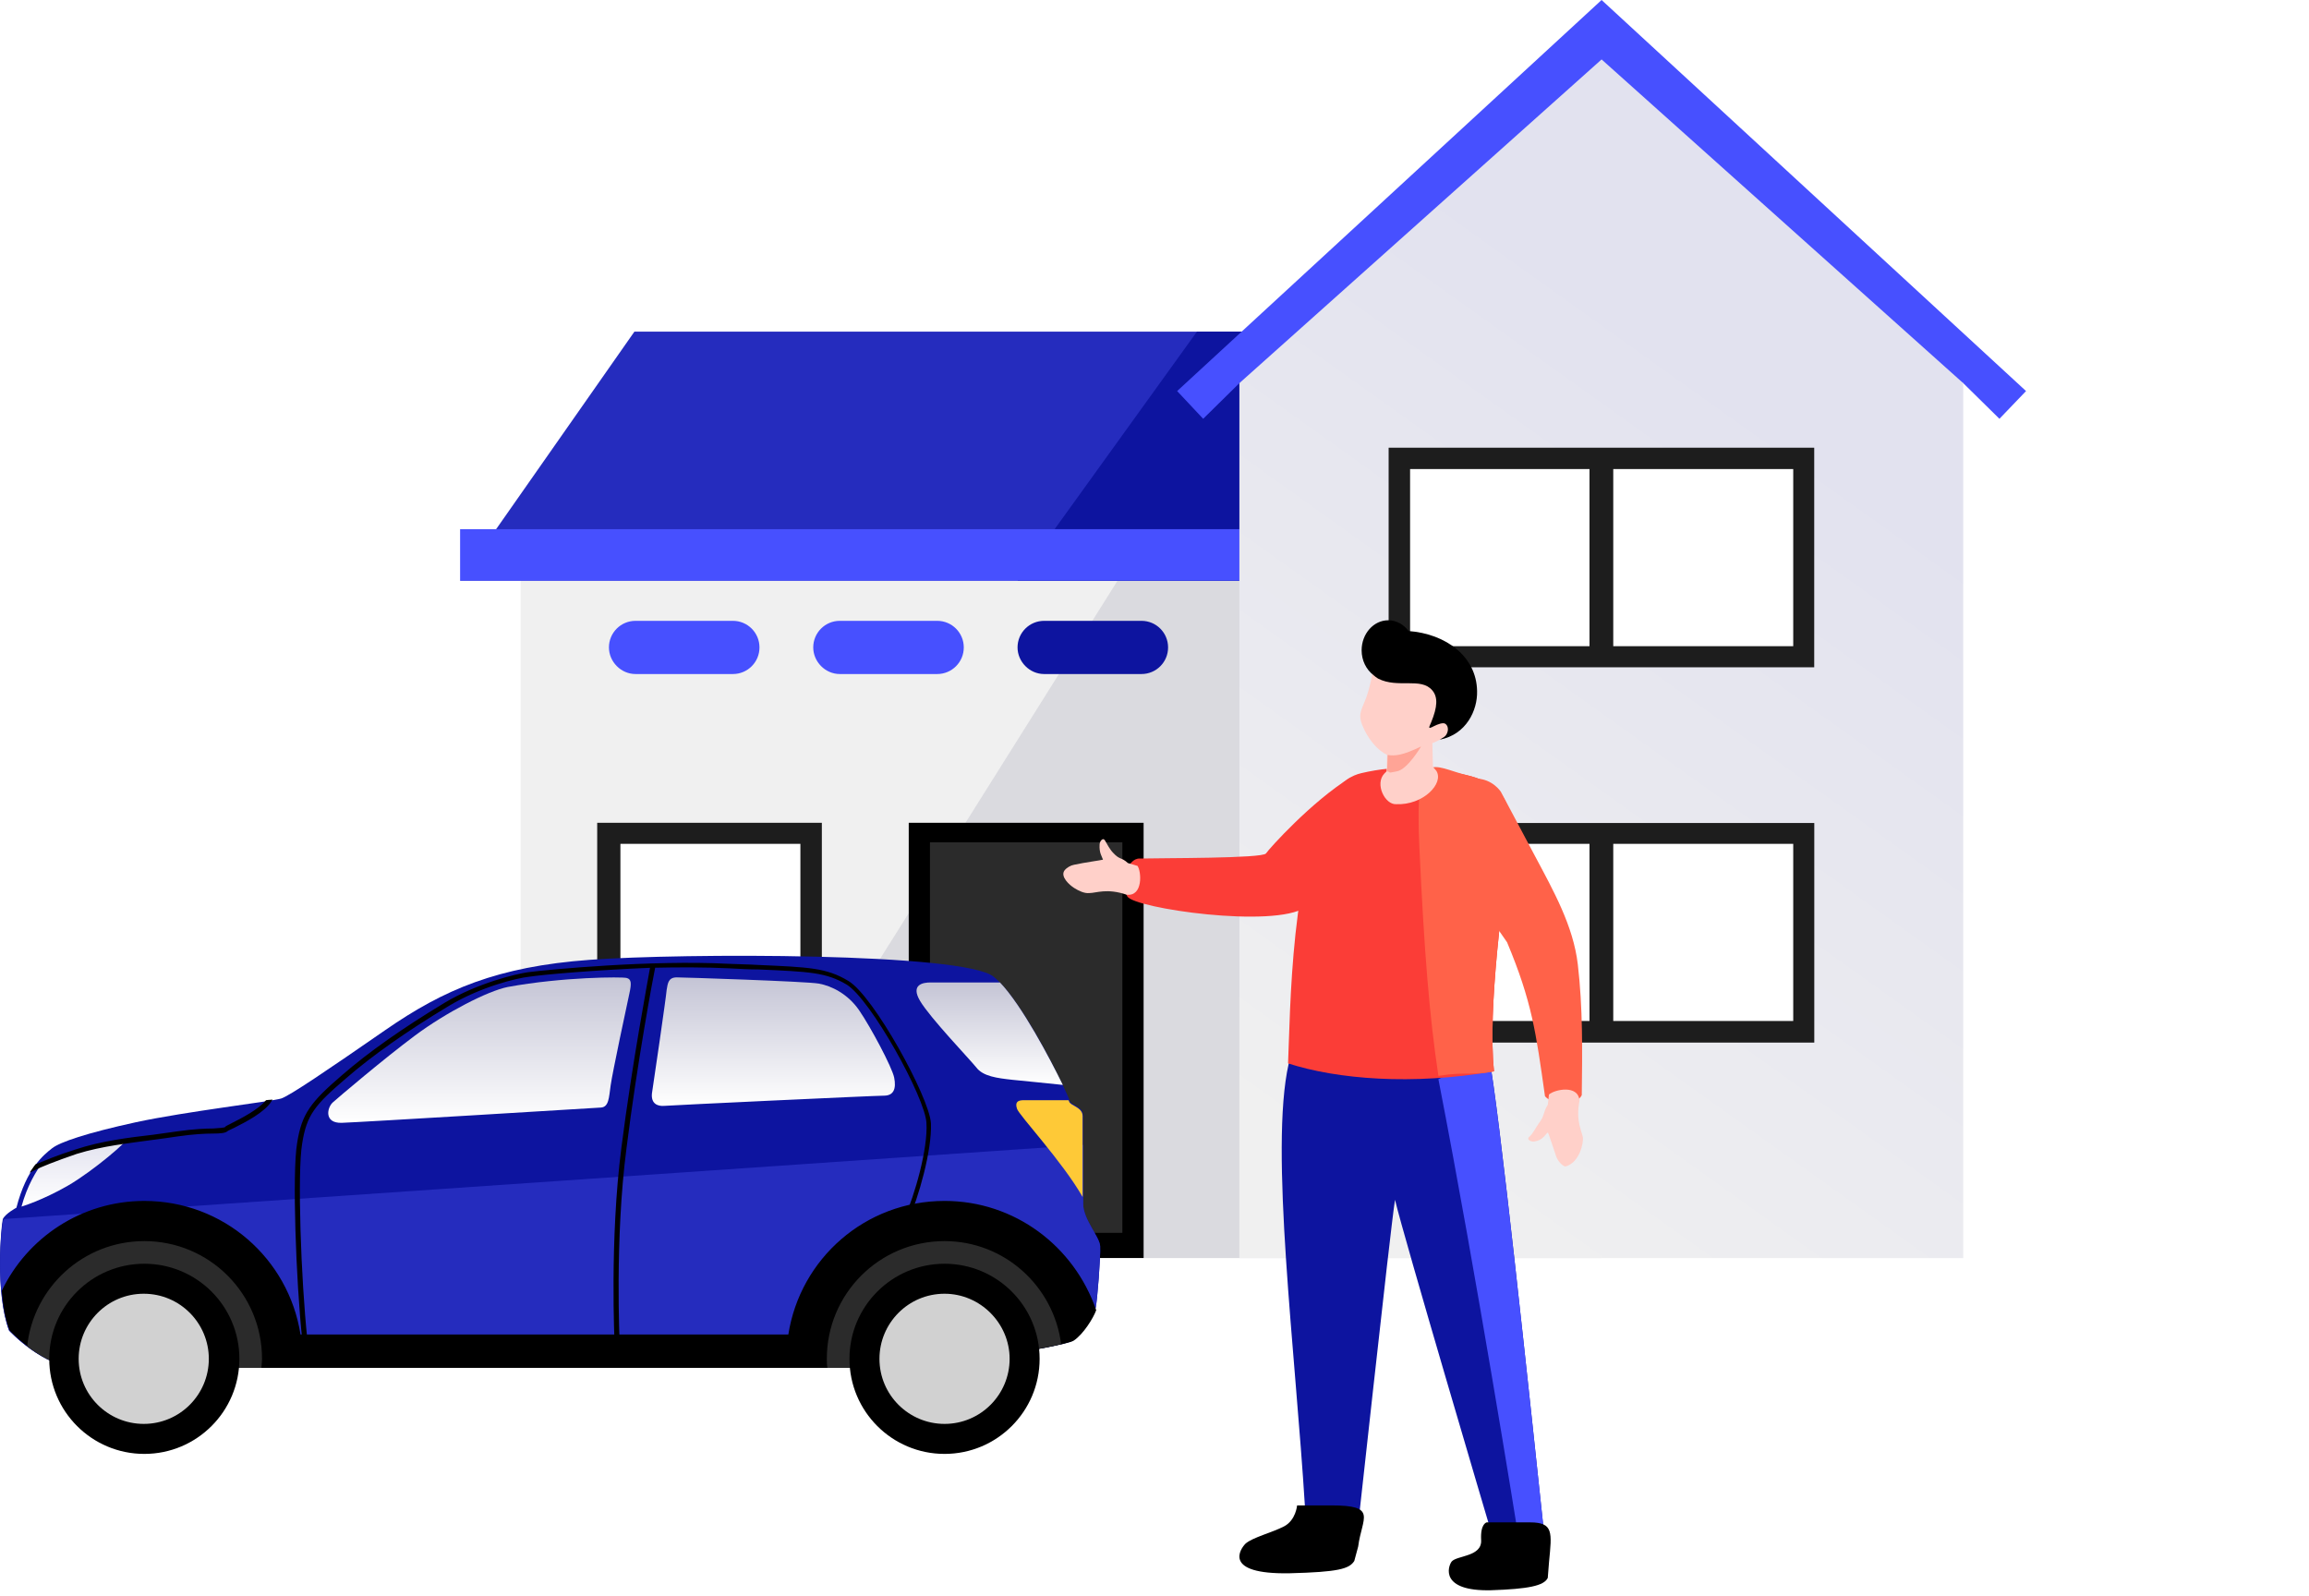
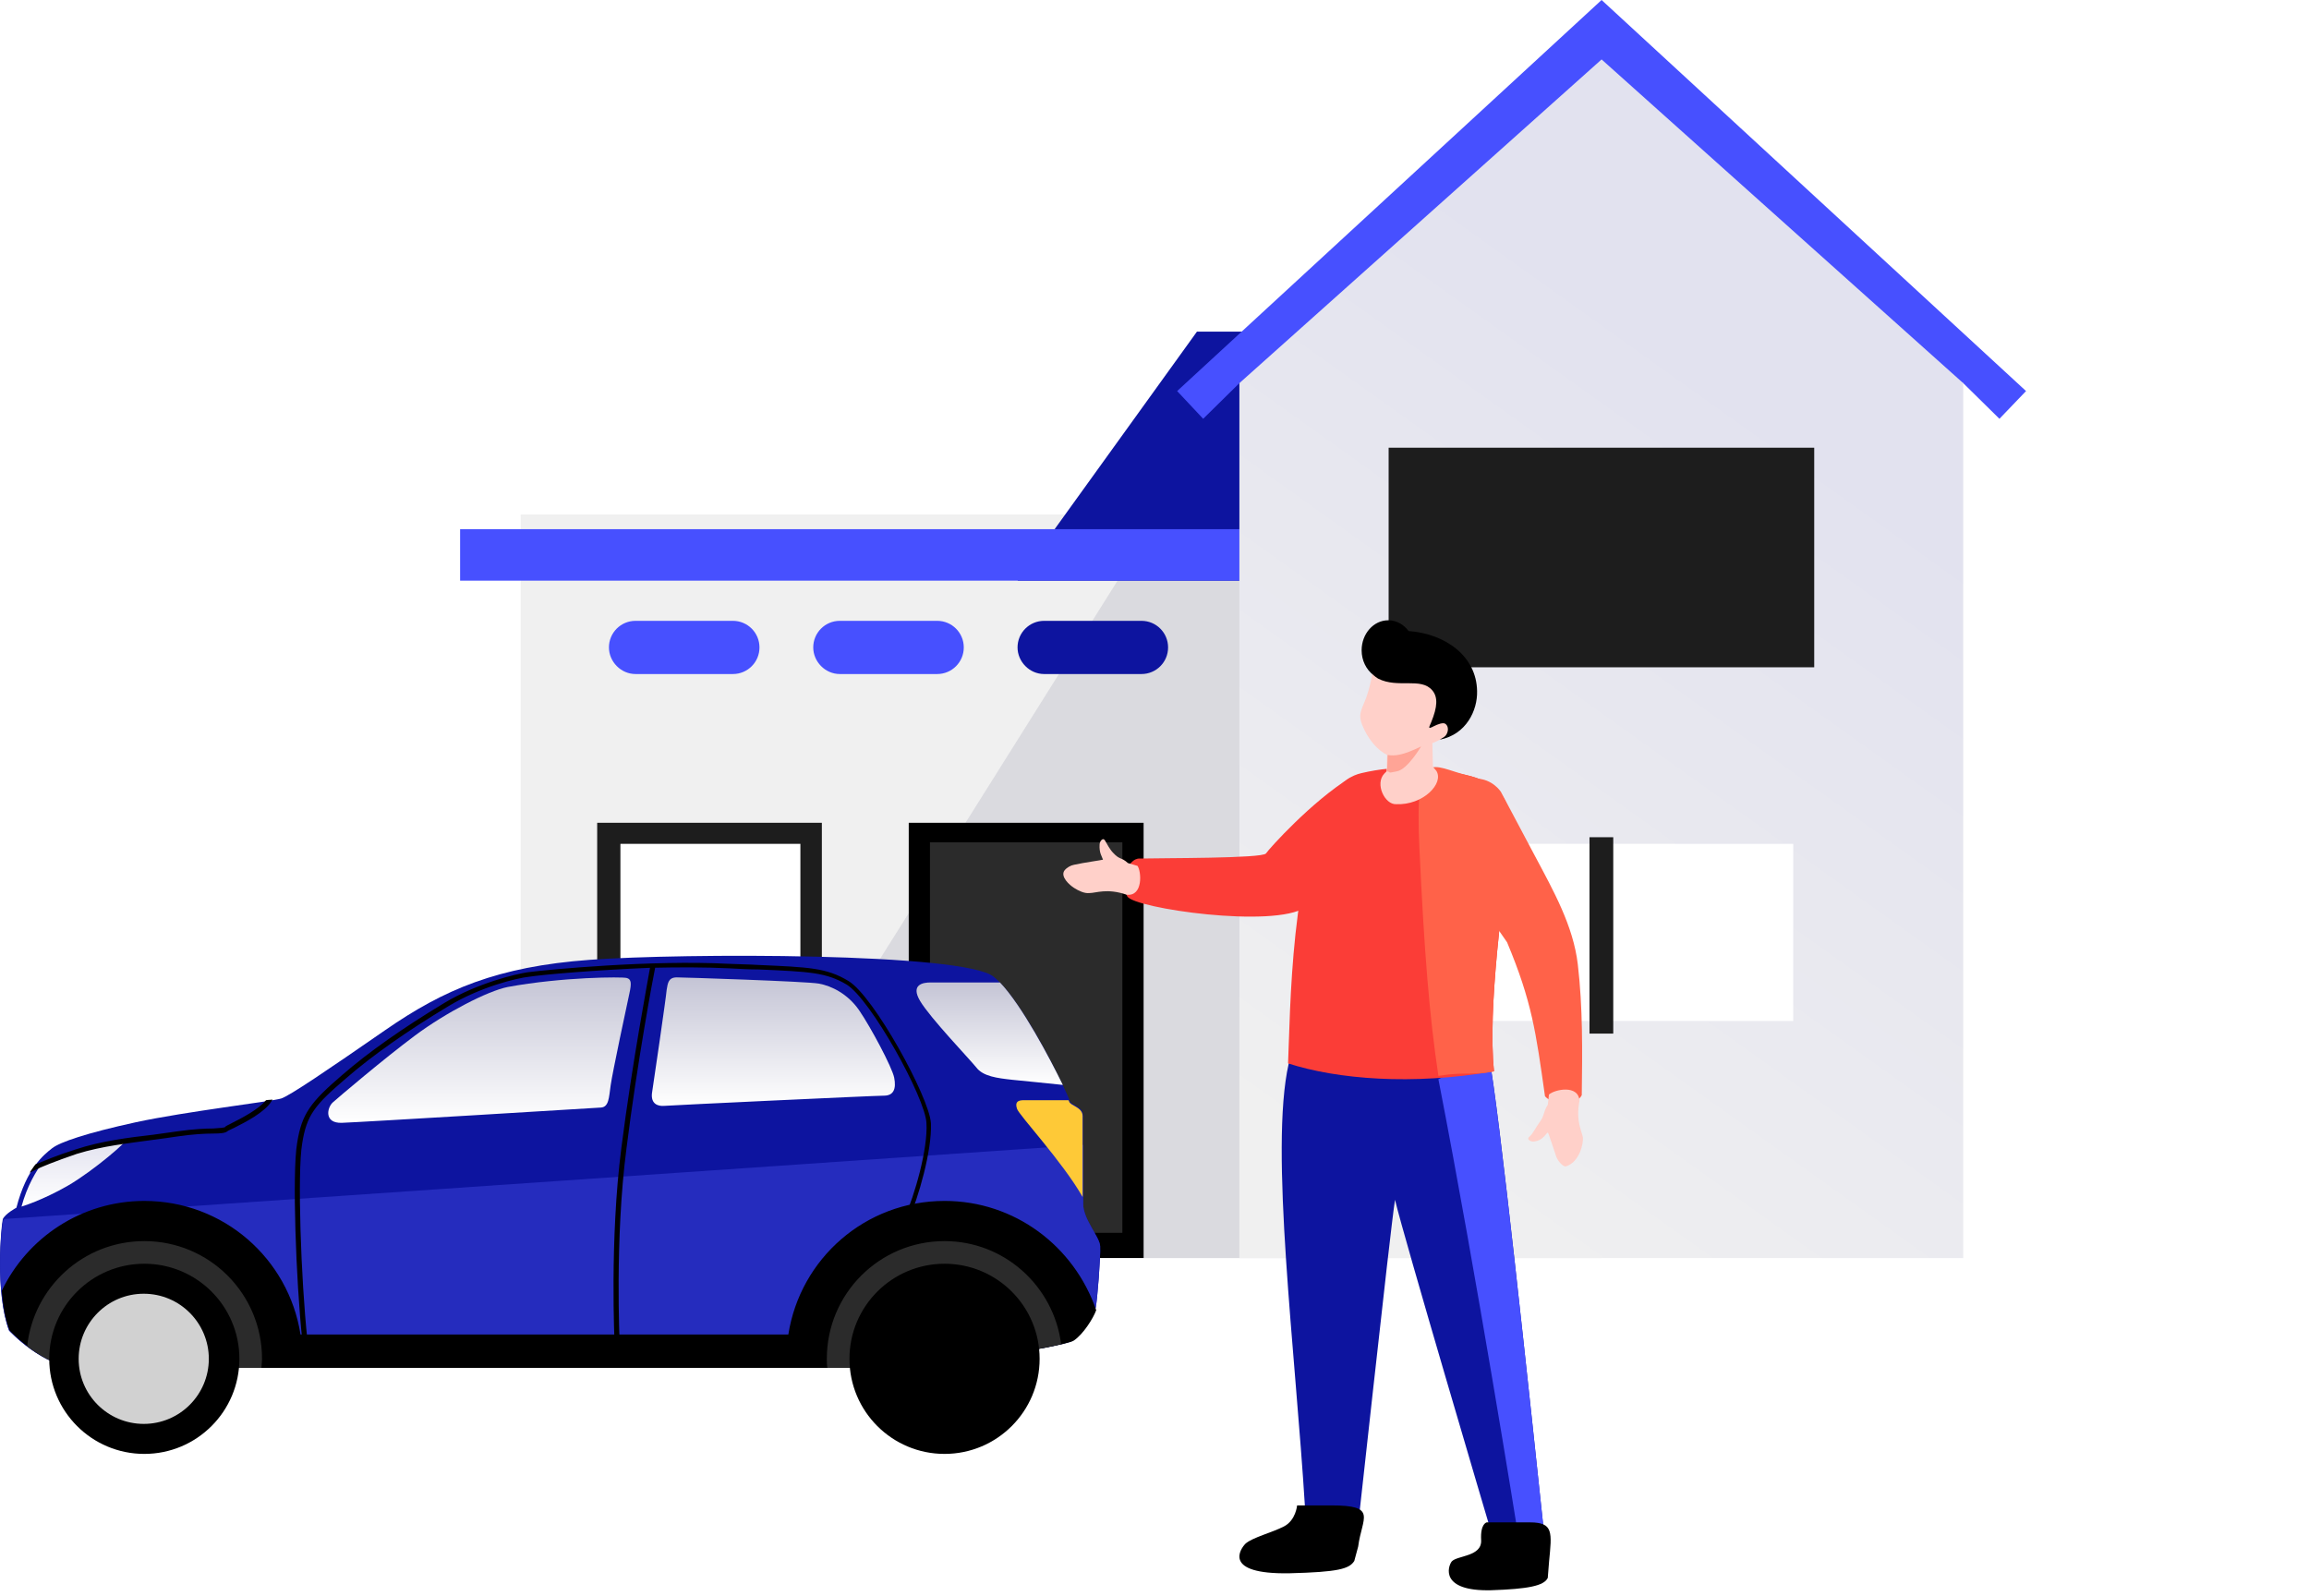
<svg xmlns="http://www.w3.org/2000/svg" xmlns:xlink="http://www.w3.org/1999/xlink" width="408" height="282" viewBox="0 0 408 282">
  <defs>
    <linearGradient id="rhe7a0ymka" x1="64.062%" x2="31.767%" y1="25.23%" y2="101.163%">
      <stop offset="0%" stop-color="#E2E2EF" />
      <stop offset="100%" stop-color="#F0F0F0" />
    </linearGradient>
    <linearGradient id="lky9m3qyme" x1="50%" x2="50%" y1="0%" y2="100%">
      <stop offset="0%" stop-color="#E2E2EF" />
      <stop offset="100%" stop-color="#FFF" />
    </linearGradient>
    <linearGradient id="zoqgi1t3of" x1="50%" x2="50%" y1="0%" y2="100%">
      <stop offset="0%" stop-color="#C4C4D5" />
      <stop offset="100%" stop-color="#FFF" />
    </linearGradient>
    <linearGradient id="4rv7vkyu2g" x1="50%" x2="50%" y1="0%" y2="100%">
      <stop offset="0%" stop-color="#C4C4D5" />
      <stop offset="100%" stop-color="#FFF" />
    </linearGradient>
    <linearGradient id="0jocqil2wh" x1="50%" x2="50%" y1="0%" y2="100%">
      <stop offset="0%" stop-color="#C4C4D5" />
      <stop offset="100%" stop-color="#FFF" />
    </linearGradient>
    <filter id="5p65yde0cb" />
    <path id="ot88q9oesc" d="M0 0.9L44 0.9 44 78 0 78z" />
  </defs>
  <g fill="none" fill-rule="evenodd">
    <g>
      <path fill="#F0F0F0" fill-rule="nonzero" d="M92 222.3L283 222.3 283 90.9 92 90.9z" />
-       <path fill="#FFF" d="M105.522 184.183L145.222 184.183 145.222 145.383 105.522 145.383z" />
      <path fill="#1D1D1D" d="M105.522 184.183L145.222 184.183 145.222 145.383 105.522 145.383z" />
      <path fill="#FFF" d="M109.628 180.405L141.428 180.405 141.428 149.105 109.628 149.105z" />
      <path fill="#393B62" d="M200.3 98.1L122.3 222.3 237 222.3 237 93.5z" opacity=".123" />
-       <path fill="#252CBE" d="M281.4 58.6L112.1 58.6 81.3 102.6 247.299 102.6z" />
      <path fill="#0D149F" d="M234.7 58.6L234.3 102.6 179.8 102.6 211.5 58.6z" />
      <path fill="#4750FF" d="M283 0L208 69.099 212.601 74 219 67.7 283 35.4 346.901 67.7 353.3 74 358 69.099zM81.3 102.6L237 102.6 237 93.5 81.3 93.5z" />
      <path fill="url(#rhe7a0ymka)" fill-rule="nonzero" d="M219 222.3L346.9 222.3 346.9 67.7 283 10.5 219 67.7z" />
      <path fill="#000" d="M160.574 222.286L202.074 222.286 202.074 145.386 160.574 145.386z" />
      <path fill="#2B2B2B" d="M164.324 217.836L198.324 217.836 198.324 148.836 164.324 148.836z" />
      <path fill="#1D1D1D" d="M245.372 117.909L320.572 117.909 320.572 79.109 245.372 79.109z" />
-       <path fill="#FFF" d="M249.163 114.181L316.863 114.181 316.863 82.881 249.163 82.881z" />
-       <path fill="#1D1D1D" d="M280.863 116.409L285.062 116.409 285.062 81.709 280.863 81.709zM245.384 184.222L320.584 184.222 320.584 145.422 245.384 145.422z" />
      <path fill="#FFF" d="M249.163 180.405L316.863 180.405 316.863 149.105 249.163 149.105z" />
      <path fill="#1D1D1D" d="M280.863 182.634L285.062 182.634 285.062 147.934 280.863 147.934z" />
      <g>
        <path fill="#0D149F" d="M184.5 21.7h17.2c2.6 0 4.7-2.1 4.7-4.7s-2.1-4.7-4.7-4.7h-17.2c-2.6 0-4.7 2.1-4.7 4.7 0 2.5 2.1 4.7 4.7 4.7" transform="translate(0 97.4)" />
        <path fill="#4750FF" d="M148.4 21.7h17.2c2.6 0 4.7-2.1 4.7-4.7s-2.1-4.7-4.7-4.7h-17.2c-2.6 0-4.7 2.1-4.7 4.7 0 2.5 2.1 4.7 4.7 4.7M112.3 21.7h17.2c2.6 0 4.7-2.1 4.7-4.7s-2.1-4.7-4.7-4.7h-17.2c-2.6 0-4.7 2.1-4.7 4.7 0 2.5 2.1 4.7 4.7 4.7" transform="translate(0 97.4)" />
        <path fill="#595959" d="M238.7 115.9c0 1.4-1.1 2.5-2.5 2.5h-4.7c-1.4 0-2.5-1.1-2.5-2.5V95.2c0-1.4 1.1-2.5 2.5-2.5h4.7c1.4 0 2.5 1.1 2.5 2.5v20.7z" transform="translate(0 97.4)" />
        <g filter="url(#5p65yde0cb)" transform="translate(0 97.4)">
          <g>
            <g fill="#FFF">
              <path d="M22 .9C10.996.9 0 53.6 0 65.5 0 77 9.1 86.4 20.7 87.1V121h3.2V87.1C35.1 86.1 44 76.8 44 65.5 44 53.6 33.004.9 22 .9z" transform="translate(11 .6) translate(0 .1)" />
            </g>
            <g transform="translate(11 .6) translate(353 43.1)">
              <mask id="p3amelb39d" fill="#fff">
                <use xlink:href="#ot88q9oesc" />
              </mask>
              <path fill="#FFF" d="M44 22.5C44 10.6 34.2.9 22 .9S0 10.6 0 22.5C0 34 9.1 43.4 20.7 44.1V78h3.2V44.1C35.1 43.1 44 33.8 44 22.5" mask="url(#p3amelb39d)" />
            </g>
          </g>
        </g>
        <g>
          <path fill="#0D149F" fill-rule="nonzero" d="M1.6 66.214s6.1 6.601 12.4 6.601h144.1c5.8 0 29.6-3.701 31.4-4.8 1.8-1.2 3.8-4.5 4.1-5.801.3-1.3.9-9.199.8-10.899-.1-1.701-3-4.701-3-7.5V28.214c0-1.6-2.2-1.8-2.4-2.6-.1-.799-8.1-17.599-13.4-21.9-5.2-4.3-55.1-4.199-71.4-3-16.3 1.2-25.7 5.2-36.1 12.4-10.4 7.201-16.9 11.6-18.4 12.1s-16.9 2.301-25.7 4.2c-8.7 1.901-13.4 3.5-14.8 4.601-1.4 1.099-4.5 3.5-6.3 10.5 0 0-1.9 1-2.4 2-.3 1.199-1.4 13 1.1 19.699" transform="translate(0 97.4) translate(0 71.486)" />
          <path fill="url(#lky9m3qyme)" fill-rule="nonzero" d="M7.6 36.414c-1.2 1.601-2.8 4.2-3.8 7.9 0 0 3.7-1.1 8.2-3.7 4.5-2.599 11-8.2 10.3-8.2-.6 0-9.224 2.071-14.7 4z" transform="translate(0 97.4) translate(0 71.486)" />
          <path fill="#252CBE" fill-rule="nonzero" d="M.7 46.515c0 .1-.1.1-.1.1-.4 1-1.5 12.799 1 19.599 0 0 6.1 6.6 12.4 6.6h144.1c5.8 0 29.6-3.7 31.4-4.8 1.8-1.2 3.8-4.5 4.1-5.8.3-1.3.9-9.2.8-10.9-.1-1.7-3-4.7-3-7.5v-10.4L.7 46.514z" transform="translate(0 97.4) translate(0 71.486)" />
          <path fill="#000" stroke="#000" stroke-width=".4" d="M160.3 46.714c1.8-4 4.2-12.399 4-17.1-.3-4.599-10.1-22.4-14.5-25-3.8-2.299-6.9-2.4-15.9-2.799-1.5-.101-3.2-.101-5.2-.201-13.6-.7-31.6 1-35.5 1.5-1.9.3-8.6 1.8-14.6 5.401-7.3 4.399-13.4 8.699-18 12.699-5.6 4.801-7.1 6.801-7.9 11.9-.9 5.201-.2 24.3.9 34.701l.5-.101c-1.1-10.399-1.8-29.399-.9-34.6.8-5.099 2.3-6.9 7.8-11.599 4.6-4 10.7-8.301 18-12.7 5.9-3.601 12.5-5.101 14.4-5.3 2.6-.401 11.8-1.2 21.7-1.601-.4 2.3-3.2 17.101-5.1 32-2.1 16.2-1.2 34.5-1.2 34.7h.5c0-.2-.9-18.5 1.2-34.599 1.9-15.2 4.7-30.2 5.1-32.101 4.4-.099 9-.099 13.2.101 1.9.099 3.6.199 5.2.199 9 .4 12 .5 15.7 2.7 4.3 2.601 14 20.101 14.2 24.601.3 4.599-2.1 12.899-3.9 16.899l.3.3zM27.1 32.315c1.5-.2 3-.4 4.3-.601 2.8-.4 4.8-.5 6.2-.5 1.4 0 2.2-.1 2.5-.4.1-.1.6-.3 1.2-.6 2-1 5.3-2.7 6.5-4.6-.2 0-.5.1-.7.1-1.3 1.6-4.4 3.2-6 4-.7.4-1.1.5-1.2.7-.2.2-1.1.2-2.2.3-1.4 0-3.5.1-6.3.5-1.4.2-2.8.4-4.3.6-4.3.5-9.2 1.1-13.7 2.6-3.2 1-5.5 2-7 2.6-.2.3-.4.5-.6.8 1.4-.7 3.9-1.7 7.7-3 4.5-1.4 9.3-1.9 13.6-2.5" transform="translate(0 97.4) translate(0 71.486)" />
          <path fill="#000" d="M166.9 43.315c-14 0-25.5 10.2-27.6 23.6H53.1c-2.1-13.4-13.6-23.6-27.6-23.6-11.1 0-20.7 6.5-25.2 15.899.2 2.5.6 5 1.4 7 0 0 6.1 6.6 12.4 6.6H158.3c5.8 0 29.6-3.7 31.4-4.8 1.7-1.1 3.5-4 4-5.4-3.9-11.3-14.4-19.3-26.8-19.3" transform="translate(0 97.4) translate(0 71.486)" />
          <path fill="#2B2B2B" fill-rule="nonzero" d="M4.8 69.015c2.4 1.8 5.7 3.8 9.2 3.8h32.2c0-.5.1-1 .1-1.601 0-11.5-9.3-20.8-20.8-20.8-10.8 0-19.6 8.2-20.7 18.6M187.5 68.614c-1.3-10.2-10-18.2-20.6-18.2-11.5 0-20.8 9.3-20.8 20.8 0 .5 0 1.1.1 1.6h11.9c5 0 23.2-2.7 29.4-4.2" transform="translate(0 97.4) translate(0 71.486)" />
          <path fill="#000" fill-rule="nonzero" d="M25.5 54.414c9.279 0 16.8 7.521 16.8 16.8 0 9.278-7.521 16.801-16.8 16.801-9.278 0-16.8-7.523-16.8-16.8 0-9.28 7.522-16.8 16.8-16.8" transform="translate(0 97.4) translate(0 71.486)" />
          <path fill="#D1D1D1" fill-rule="nonzero" d="M36.9 71.214c0 6.301-5.1 11.5-11.5 11.5-6.3 0-11.5-5.1-11.5-11.5 0-6.3 5.1-11.5 11.5-11.5s11.5 5.2 11.5 11.5" transform="translate(0 97.4) translate(0 71.486)" />
          <path fill="#000" fill-rule="nonzero" d="M166.9 54.414c9.278 0 16.8 7.521 16.8 16.8 0 9.278-7.522 16.801-16.8 16.801-9.279 0-16.8-7.523-16.8-16.8 0-9.28 7.521-16.8 16.8-16.8" transform="translate(0 97.4) translate(0 71.486)" />
-           <path fill="#D1D1D1" fill-rule="nonzero" d="M178.4 71.214c0 6.301-5.1 11.5-11.5 11.5-6.3 0-11.5-5.1-11.5-11.5 0-6.3 5.1-11.5 11.5-11.5 6.3 0 11.5 5.2 11.5 11.5" transform="translate(0 97.4) translate(0 71.486)" />
          <path fill="#FEC937" d="M191.3 28.315c0-1.601-2.2-1.8-2.4-2.601 0 0 0-.1-.1-.2h-7.9c-1 0-1.6.3-1.2 1.5.3 1.1 8 9.3 11.6 15.6v-14.3z" transform="translate(0 97.4) translate(0 71.486)" />
          <path fill="url(#zoqgi1t3of)" fill-rule="nonzero" d="M89.7 5.515c-3.5.699-10.9 4.5-16.4 8.6-5.5 4.099-13.5 10.9-14.5 11.799-1 .9-1.6 3.7 1.6 3.6 3.2-.1 44.4-2.6 45.8-2.7 1.4-.1 1.4-1.8 1.7-3.9.3-2.2 2.9-14.4 3.3-16.2.4-1.8.4-2.6-.5-2.8-.8-.2-11.2-.2-21 1.6" transform="translate(0 97.4) translate(0 71.486)" />
          <path fill="url(#4rv7vkyu2g)" fill-rule="nonzero" d="M119.6 3.815c1 0 22.9.7 25.1 1.1 2.2.4 5.1 1.799 7.1 4.7 2 2.9 5.8 10 6.2 11.9.4 2-.1 3.199-1.8 3.199s-37.7 1.7-38.8 1.8c-1.1.1-2.4-.3-2.2-2.2.3-1.9 2.5-17 2.6-18.3.2-1.2.3-2.2 1.8-2.2" transform="translate(0 97.4) translate(0 71.486)" />
          <path fill="url(#0jocqil2wh)" fill-rule="nonzero" d="M172.5 19.714c1.2 1.601 3.7 1.9 6.4 2.2 1.8.2 6.3.601 8.9.901-2.3-4.701-7.2-14-11.1-18.101h-12.3c-1.2 0-3.6.301-1.8 3.301s8.6 10.099 9.9 11.699" transform="translate(0 97.4) translate(0 71.486)" />
        </g>
        <path fill="#0D149F" d="M262.6 89c-1.3-53.2-29.6-39.5-27-7.3.4 3.8-6.6 3.9-7.9 8.9-3.4 15.1 1.2 50.7 2.9 78.5h-.3s-.2 2.4-2.1 3.4c-1.8 1-5.1 1.8-6.2 2.8-.8.8-3.8 5 7 4.7 7.7-.2 9.5-.7 10.3-2 .1-.2 6.4-58.6 7.2-63.4 1.4 6.1 16.9 58.4 16.9 58.4-.1.9-1.4 3.4-2.7 4.9-.4 1.5-1.4 4.1 6 4.1 7.4-.1 5.9-1.9 6.7-3.2-3.3-31.1-8.6-81.1-10.3-89.4l-.5-.4z" transform="translate(0 97.4)" />
        <path fill="#4750FF" d="M254.167 93.295c6.837 35.161 13.95 79.705 13.95 79.705-.1.9-6.118 3.4-7.417 4.9-.4 1.5-1.4 4.1 6 4.1 7.4-.1 5.9-1.9 6.7-3.2-3.3-31.1-8.6-81.1-10.3-89.4l-.5-.4-8.433 4.295z" transform="translate(0 97.4)" />
        <path fill="#000" fill-rule="nonzero" d="M220.696 178.412c.878 1.417 2.855 1.962 11.423 2.18 11.972.219 8.677-4.36 7.798-5.233-1.208-1.09-4.723-1.962-6.81-3.052-2.087-1.09-2.306-3.707-2.306-3.707h-6.003c-8.308 0-5.448 2.126-4.788 7.267l.686 2.545z" transform="translate(0 97.4) matrix(-1 0 0 1 460 0)" />
        <path fill="#000" fill-rule="nonzero" d="M256.51 181.412c.665 1.417 3.536 1.962 10.024 2.18 9.066.218 7.624-4.198 6.958-5.07-.915-1.09-5.374-.835-5.21-3.783.165-2.947-.987-3.139-.987-3.139h-7.68c-4.124 0-3.835 1.781-3.336 6.922l.23 2.89z" transform="translate(0 97.4) matrix(-1 0 0 1 530 0)" />
        <path fill="#FB3D37" d="M238.6 40c-6.8 4.2-14.3 12.5-14.9 13.4-.6.9-18.3.8-22.3.9-2.2-.1-3.6 4.4-2.2 6.7 1.2 2.1 25.9 5.7 31.5 1.9 1.346-.915 2.551-1.8 3.646-2.66l8.914-11.525c1.134-5.902-4.598-8.777-4.66-8.715" transform="translate(0 97.4)" />
        <path fill="#FB3D37" d="M264 91.9c-1.2-11.1 1.7-31.2 2.8-41.6.4-3.6.1-8.9-7.5-10.7-6.3-1.5-12.3-1.9-18.7-.4-1.8.4-3.5 1.5-4.9 3.5-7.7 11.3-7.7 39.2-8.1 47.8 8.7 2.8 21.9 3.9 36.4 1.4" transform="translate(0 97.4)" />
        <path fill="#FF6249" d="M266.8 50.3c.4-3.6.1-8.9-7.5-10.7-6.3-1.5-9.343-5.561-8.498 12.683.844 18.244 1.761 29.854 3.365 40.417 5.062-.8 6.1 0 9.833-.8-1.2-11.1 1.7-31.2 2.8-41.6z" transform="translate(0 97.4)" />
        <path fill="#FFD0C9" d="M241.1 31.6c1 2 2.4 3.6 4 4.4l-.1 2.9-.4.4c-1.7 1.8.1 5.5 2.1 5.4 4.8.2 8.5-3.7 7.1-5.9l-.6-.7-.1-4.2c.2 0 2.1-1 2.6-1.2.5-.2 1.3-1.2 1.4-2.3.1-1.1-1.6-.7-1.6-.7 2.1-2.8 4.4-5.1 1.4-7.7-3-2.5-10-4-10-4l-4.2-1.4c.5 1.4-.2 6.3-1.3 9.3-1 2.6-1.6 3-.3 5.7" transform="translate(0 97.4)" />
        <path fill="#FF6249" d="M251.1 34.5s-2.4 4.1-4.3 4.4c-1.9.4-.9.1-1.7 0l.1-2.9c1.3.2 2.6.1 5.9-1.5" opacity=".4" transform="translate(0 97.4)" />
        <path fill="#000" d="M255.2 32.8c-.3.2-.8.5-.8.5 4.7-.9 6.7-5.2 6.6-8.6-.1-6.1-5.5-10.1-12.1-10.6-.9-1.2-2.2-1.9-3.6-1.9-2.6 0-4.7 2.4-4.7 5.3 0 1.8.8 3.4 2.1 4.4.2.2.5.4.8.6 3.5 1.8 7.6-.3 9.6 2.1 1 1.2.9 2.9-.2 5.6-.3.8-.8 1.4.5.7.6-.3 1.6-.7 2-.4.8.6.4 1.9-.2 2.3" transform="translate(0 97.4)" />
        <path fill="#FFD0C9" d="M201 55.6l-1.7-.5c-1.2-1.1-1.4-.5-2.6-1.8-.6-.6-1.1-1.6-1.4-2.1-.4-.8-1 .1-1 .6-.1 1.5.4 2.1.6 2.7-.3.1-3.3.5-5.1.9-.6.1-1.3.5-1.7 1-.8 1.1.9 2.6 1.7 3.1.8.5 1.8 1 2.7.9 1.2 0 3.1-.9 6.6.3 2.9.3 2.6-4.1 1.9-5.1" transform="translate(0 97.4)" />
      </g>
      <path fill="#FF6249" fill-rule="nonzero" d="M257.2 138.6c-7.8 4.2-3.401 9.9-3.401 9.9l12.5 18C270.7 177 271.4 182.401 273 193.7c0 0 1 1.3 3.5 1.3 2.4 0 3-1.5 3-1.5.1-7.7.2-15.4-.701-23.1-.799-6.8-4.299-12.999-7.599-19.2-2-3.799-4-7.5-6-11.3 0 0-1.492-2.321-4.435-2.32-1.016 0-2.205.276-3.565 1.02" />
      <path fill="#FFD0C9" d="M273.7 193.4l-.2 1.8c-.9 1.4-.5 1.9-1.6 3.3-.5.7-1.1 1.9-1.6 2.3-.7.5.2 1 .8.9 1.5-.2 1.9-1.2 2.4-1.6.2.3.9 2.6 1.5 4.3.4 1 1.3 1.8 1.7 1.7 2.5-.8 3.1-4.2 3-5.1-.2-1.2-1.3-2.9-.6-6.5-.2-2.9-4.4-2-5.4-1.1" />
    </g>
  </g>
</svg>